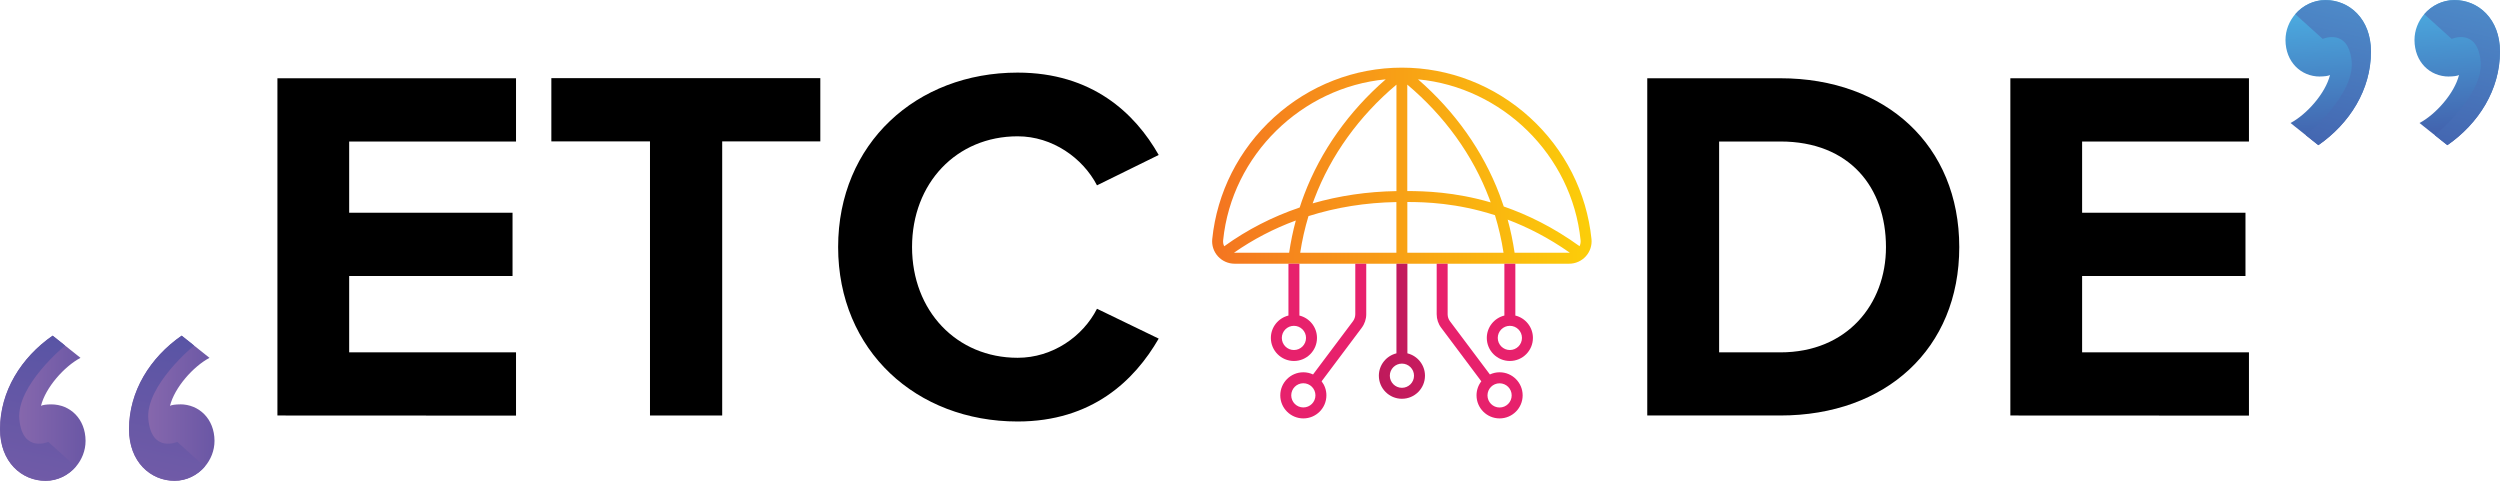
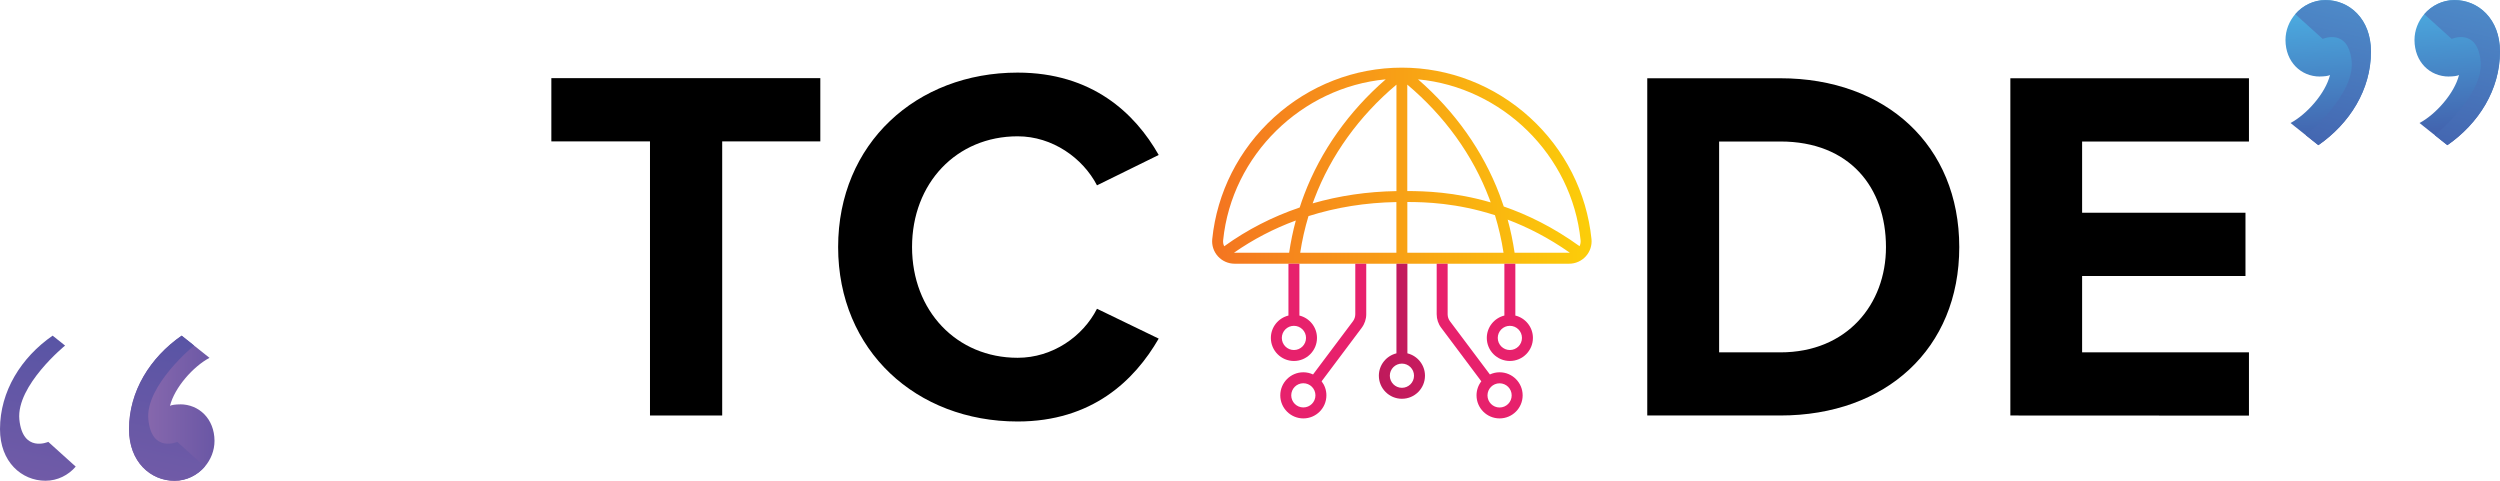
<svg xmlns="http://www.w3.org/2000/svg" xmlns:xlink="http://www.w3.org/1999/xlink" id="Layer_2" data-name="Layer 2" viewBox="0 0 437.97 84.24">
  <defs>
    <style>
      .cls-1 {
        fill: url(#linear-gradient-2);
      }

      .cls-2 {
        fill: url(#linear-gradient-14);
      }

      .cls-3 {
        fill: url(#linear-gradient-6);
      }

      .cls-4 {
        fill: url(#linear-gradient-11);
      }

      .cls-5 {
        fill: url(#linear-gradient-10);
      }

      .cls-6 {
        fill: url(#linear-gradient-5);
      }

      .cls-7 {
        fill: url(#linear-gradient-7);
      }

      .cls-8 {
        fill: url(#linear-gradient-9);
      }

      .cls-9 {
        fill: url(#linear-gradient-3);
      }

      .cls-10 {
        fill: url(#linear-gradient);
      }

      .cls-11 {
        fill: url(#linear-gradient-4);
      }

      .cls-12 {
        fill: url(#linear-gradient-8);
      }

      .cls-13 {
        fill: url(#linear-gradient-12);
      }

      .cls-14 {
        fill: url(#linear-gradient-13);
      }
    </style>
    <linearGradient id="linear-gradient" x1="22.59" y1="-2266.97" x2="37.57" y2="-2266.97" gradientTransform="translate(0 -2195.44) scale(1 -1)" gradientUnits="userSpaceOnUse">
      <stop offset="0" stop-color="#8e6caf" />
      <stop offset="1" stop-color="#6a57a5" />
    </linearGradient>
    <linearGradient id="linear-gradient-2" x1="25.72" y1="-2288.4" x2="34.49" y2="-2249.7" gradientTransform="translate(0 -2195.44) scale(1 -1)" gradientUnits="userSpaceOnUse">
      <stop offset="0" stop-color="#795da8" />
      <stop offset="1" stop-color="#5453a4" />
    </linearGradient>
    <linearGradient id="linear-gradient-3" x1=".02" x2="14.99" xlink:href="#linear-gradient" />
    <linearGradient id="linear-gradient-4" x1="3.13" y1="-2288.4" x2="11.9" y2="-2249.7" xlink:href="#linear-gradient-2" />
    <linearGradient id="linear-gradient-5" x1="408.83" y1="-2220.89" x2="407.44" y2="-2195.54" gradientTransform="translate(0 -2195.44) scale(1 -1)" gradientUnits="userSpaceOnUse">
      <stop offset="0" stop-color="#425fab" />
      <stop offset="1" stop-color="#4cb1e4" />
    </linearGradient>
    <linearGradient id="linear-gradient-6" x1="412.25" y1="-2186.72" x2="403.48" y2="-2225.42" gradientTransform="translate(0 -2195.44) scale(1 -1)" gradientUnits="userSpaceOnUse">
      <stop offset="0" stop-color="#5197d1" />
      <stop offset="1" stop-color="#425fac" />
    </linearGradient>
    <linearGradient id="linear-gradient-7" x1="431.36" y1="-2219.65" x2="429.96" y2="-2194.3" xlink:href="#linear-gradient-5" />
    <linearGradient id="linear-gradient-8" x1="434.84" y1="-2186.72" x2="426.07" y2="-2225.42" xlink:href="#linear-gradient-6" />
    <linearGradient id="linear-gradient-9" x1="212.36" y1="-2224.47" x2="278.84" y2="-2224.47" gradientTransform="translate(0 -2195.44) scale(1 -1)" gradientUnits="userSpaceOnUse">
      <stop offset="0" stop-color="#f47421" />
      <stop offset="1" stop-color="#fcce09" />
    </linearGradient>
    <linearGradient id="linear-gradient-10" x1="212.36" y1="-2253.47" x2="278.84" y2="-2253.47" gradientTransform="translate(0 -2195.44) scale(1 -1)" gradientUnits="userSpaceOnUse">
      <stop offset="0" stop-color="#9f144e" />
      <stop offset="1" stop-color="#e7216c" />
    </linearGradient>
    <linearGradient id="linear-gradient-11" x1="0" y1="-2255.19" x2=".18" y2="-2255.19" xlink:href="#linear-gradient-10" />
    <linearGradient id="linear-gradient-12" x1="0" y1="-2250.16" x2=".18" y2="-2250.16" xlink:href="#linear-gradient-10" />
    <linearGradient id="linear-gradient-13" x1="0" y1="-2250.16" x2=".18" y2="-2250.16" xlink:href="#linear-gradient-10" />
    <linearGradient id="linear-gradient-14" x1="0" y1="-2255.19" x2=".18" y2="-2255.19" xlink:href="#linear-gradient-10" />
  </defs>
  <g id="Layer_14" data-name="Layer 14">
    <g>
      <path class="cls-10" d="m31.55,70.84c-.7,0-1.51.09-1.77.26.79-3.2,4.07-6.9,6.92-8.41l-2.69-2.14-2.18-1.74c-5.5,3.81-9.22,9.74-9.22,16.38,0,5.76,3.81,9.04,7.97,9.04,2.09,0,4-.97,5.3-2.48,1.05-1.23,1.7-2.81,1.7-4.53-.02-3.83-2.69-6.39-6.04-6.39Z" />
      <path class="cls-1" d="m35.87,81.74c-1.3,1.51-3.2,2.48-5.3,2.48-4.16,0-7.97-3.28-7.97-9.04,0-6.64,3.72-12.57,9.22-16.38l2.18,1.74s-8.57,6.99-8.01,12.94c.58,5.93,5.07,3.93,5.07,3.93l4.81,4.34Z" />
-       <path class="cls-9" d="m8.95,70.84c-.7,0-1.51.09-1.77.26.79-3.2,4.07-6.9,6.92-8.41l-2.69-2.14-2.18-1.74C3.74,62.62.02,68.56.02,75.2c0,5.76,3.81,9.04,7.97,9.04,2.09,0,4-.97,5.3-2.48,1.05-1.23,1.7-2.81,1.7-4.53-.02-3.83-2.67-6.39-6.04-6.39Z" />
      <path class="cls-11" d="m13.27,81.74c-1.3,1.51-3.2,2.48-5.3,2.48-4.16,0-7.97-3.28-7.97-9.04,0-6.64,3.72-12.57,9.22-16.38l2.18,1.74s-8.57,6.99-8.01,12.94c.58,5.93,5.07,3.93,5.07,3.93l4.81,4.34Z" />
      <path class="cls-6" d="m406.42,13.4c.7,0,1.51-.09,1.77-.26-.79,3.2-4.07,6.9-6.92,8.41l2.69,2.14,2.18,1.74c5.5-3.81,9.22-9.74,9.22-16.38,0-5.76-3.81-9.04-7.97-9.04-2.09,0-4,.97-5.3,2.48-1.05,1.23-1.7,2.81-1.7,4.53.02,3.83,2.69,6.39,6.04,6.39Z" />
      <path class="cls-3" d="m402.1,2.49c1.3-1.51,3.2-2.48,5.3-2.48,4.16,0,7.97,3.28,7.97,9.04,0,6.64-3.72,12.57-9.22,16.38l-2.18-1.74s8.57-6.99,8.01-12.94c-.58-5.93-5.07-3.93-5.07-3.93l-4.81-4.34Z" />
      <path class="cls-7" d="m429.02,13.4c.7,0,1.51-.09,1.77-.26-.79,3.2-4.07,6.9-6.92,8.41l2.69,2.14,2.18,1.74c5.5-3.81,9.22-9.74,9.22-16.38,0-5.76-3.81-9.04-7.97-9.04-2.09,0-4,.97-5.3,2.48-1.05,1.23-1.7,2.81-1.7,4.53.02,3.83,2.67,6.39,6.04,6.39Z" />
      <path class="cls-12" d="m424.7,2.49c1.3-1.51,3.2-2.48,5.3-2.48,4.16,0,7.97,3.28,7.97,9.04,0,6.64-3.72,12.57-9.22,16.38l-2.18-1.74s8.57-6.99,8.01-12.94c-.58-5.93-5.07-3.93-5.07-3.93l-4.81-4.34Z" />
-       <path d="m48.6,72.79V13.71h41.8v11.08h-29.23v12.48h28.62v11.08h-28.62v13.38h29.23v11.08l-41.8-.02Z" />
      <path d="m113.87,72.79V24.77h-17.28v-11.08h47.12v11.08h-17.19v48.02h-12.66Z" />
      <path d="m146.83,43.29c0-18.15,13.73-30.57,31.44-30.57,13.03,0,20.56,7.09,24.72,14.43l-10.81,5.32c-2.48-4.78-7.8-8.59-13.9-8.59-10.73,0-18.5,8.23-18.5,19.4s7.8,19.4,18.5,19.4c6.11,0,11.43-3.72,13.9-8.59l10.81,5.23c-4.25,7.36-11.69,14.52-24.72,14.52-17.71,0-31.44-12.4-31.44-30.57Z" />
      <path d="m288.58,72.79V13.71h23.3c18.5,0,31.36,11.78,31.36,29.58s-12.85,29.5-31.36,29.5h-23.3Zm41.82-29.5c0-10.45-6.37-18.5-18.5-18.5h-10.73v36.94h10.73c11.68,0,18.5-8.43,18.5-18.43Z" />
      <path d="m352.19,72.79V13.71h41.8v11.08h-29.23v12.48h28.62v11.08h-28.62v13.38h29.23v11.08l-41.8-.02Z" />
      <path class="cls-8" d="m274.89,46.2c1.12,0,2.18-.47,2.93-1.3.74-.82,1.1-1.92.99-3.01-.83-8.15-4.66-15.72-10.8-21.31-6.18-5.63-14.14-8.73-22.42-8.73s-16.24,3.1-22.42,8.73c-6.14,5.59-9.97,13.16-10.8,21.31-.11,1.09.25,2.19.99,3.01.75.83,1.82,1.3,2.93,1.3h58.6Zm-49.05-1.92h-9.55s-.08,0-.12,0c3.35-2.34,6.98-4.23,10.84-5.65-.5,1.85-.89,3.75-1.17,5.66h0Zm-11.38-1.15c-.16-.32-.22-.68-.18-1.05,1.52-14.92,13.77-26.81,28.48-28.18-6.47,5.62-11.38,12.55-14.28,20.19-.28.74-.55,1.5-.79,2.26-4.75,1.61-9.19,3.88-13.22,6.79h0Zm30.17,1.15h-16.85c.33-2.18.82-4.33,1.45-6.42,4.85-1.54,10.03-2.37,15.4-2.46v8.88Zm0-10.8c-5.1.08-10.02.81-14.67,2.15.1-.29.21-.58.32-.86,2.88-7.58,7.82-14.44,14.36-19.94v18.65h0Zm1.92-18.65c6.53,5.5,11.48,12.36,14.35,19.94.09.23.17.46.25.69-6.34-1.85-11.6-1.98-14.61-1.99V14.83Zm0,29.45v-8.89c3.11,0,8.69.16,15.35,2.31.65,2.14,1.16,4.34,1.5,6.58h-16.85Zm16.89-8.1c-.23-.7-.48-1.4-.74-2.09-2.9-7.64-7.81-14.57-14.28-20.19,14.71,1.37,26.96,13.25,28.48,28.18.04.37-.03.73-.18,1.05-4.61-3.33-9.13-5.52-13.27-6.95Zm.69,2.3c3.45,1.3,7.14,3.16,10.89,5.8-.04,0-.08,0-.13,0h-9.55c-.29-1.96-.69-3.9-1.21-5.8Z" />
      <path class="cls-5" d="m244.64,61.9c-1.76.43-3.08,2.02-3.08,3.92,0,2.23,1.81,4.04,4.04,4.04s4.04-1.81,4.04-4.04c0-1.89-1.31-3.49-3.08-3.92v-15.7h-1.92v15.7Zm3.08,3.92c0,1.17-.95,2.12-2.12,2.12s-2.12-.95-2.12-2.12.95-2.12,2.12-2.12,2.12.95,2.12,2.12Z" />
      <path class="cls-4" d="m251.69,55.06c0,.85.28,1.69.79,2.36l7.03,9.38c-.53.68-.84,1.54-.84,2.46,0,2.23,1.81,4.04,4.04,4.04s4.04-1.81,4.04-4.04-1.81-4.04-4.04-4.04c-.61,0-1.18.14-1.7.38l-7-9.33c-.26-.35-.4-.78-.4-1.21v-8.86h-1.92v8.86h0Zm11.02,12.09c1.17,0,2.12.95,2.12,2.12s-.95,2.12-2.12,2.12-2.12-.95-2.12-2.12.95-2.12,2.12-2.12Z" />
      <path class="cls-13" d="m225.72,55.28c-1.76.43-3.08,2.02-3.08,3.92,0,2.23,1.81,4.04,4.04,4.04s4.04-1.81,4.04-4.04c0-1.89-1.31-3.49-3.08-3.92v-9.08h-1.92v9.08Zm3.08,3.92c0,1.17-.95,2.12-2.12,2.12s-2.12-.95-2.12-2.12.95-2.12,2.12-2.12,2.12.95,2.12,2.12Z" />
-       <path class="cls-14" d="m263.55,46.2v9.08c-1.76.43-3.08,2.02-3.08,3.92,0,2.23,1.81,4.04,4.04,4.04s4.04-1.81,4.04-4.04c0-1.89-1.31-3.49-3.08-3.92v-9.08h-1.92Zm3.08,13c0,1.17-.95,2.12-2.12,2.12s-2.12-.95-2.12-2.12.95-2.12,2.12-2.12,2.12.95,2.12,2.12Z" />
+       <path class="cls-14" d="m263.55,46.2v9.08c-1.76.43-3.08,2.02-3.08,3.92,0,2.23,1.81,4.04,4.04,4.04s4.04-1.81,4.04-4.04c0-1.89-1.31-3.49-3.08-3.92v-9.08h-1.92m3.08,13c0,1.17-.95,2.12-2.12,2.12s-2.12-.95-2.12-2.12.95-2.12,2.12-2.12,2.12.95,2.12,2.12Z" />
      <path class="cls-2" d="m237.43,55.06c0,.43-.14.86-.4,1.21l-7,9.33c-.52-.24-1.09-.38-1.7-.38-2.23,0-4.04,1.81-4.04,4.04s1.81,4.04,4.04,4.04,4.04-1.81,4.04-4.04c0-.93-.31-1.78-.84-2.46l7.03-9.38c.51-.68.79-1.52.79-2.36v-8.86h-1.92v8.86h0Zm-9.1,16.32c-1.17,0-2.12-.95-2.12-2.12s.95-2.12,2.12-2.12,2.12.95,2.12,2.12-.95,2.12-2.12,2.12Z" />
    </g>
  </g>
</svg>